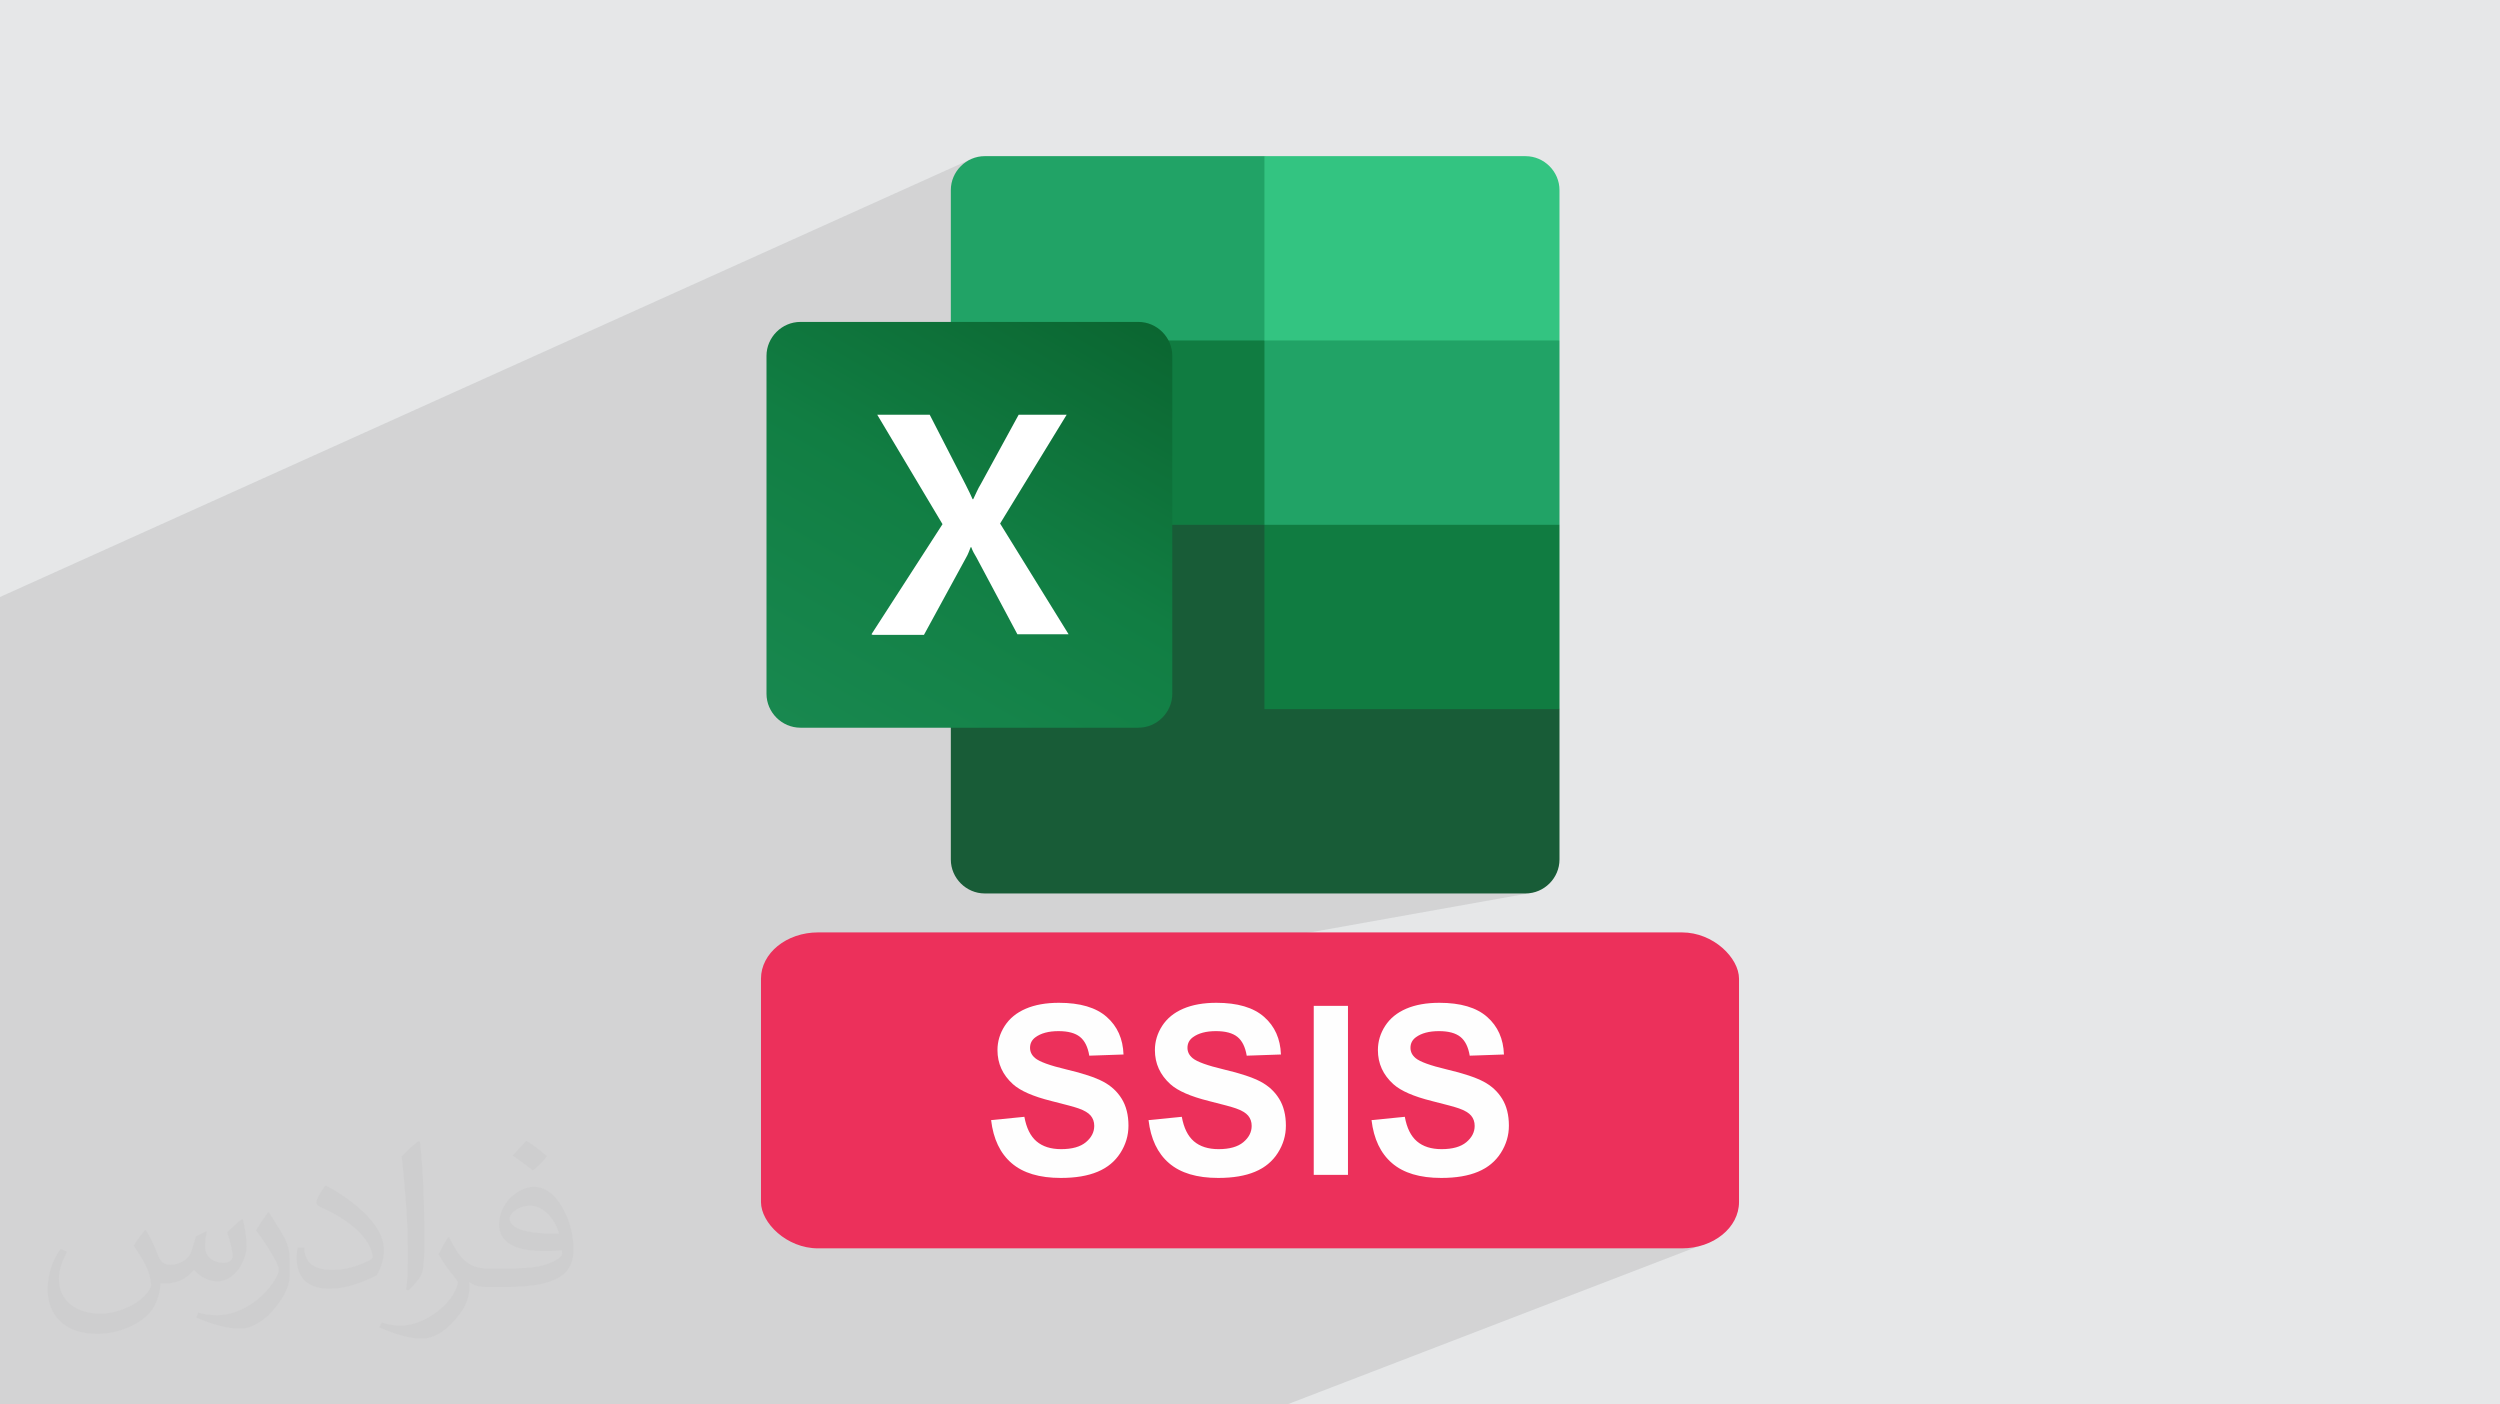
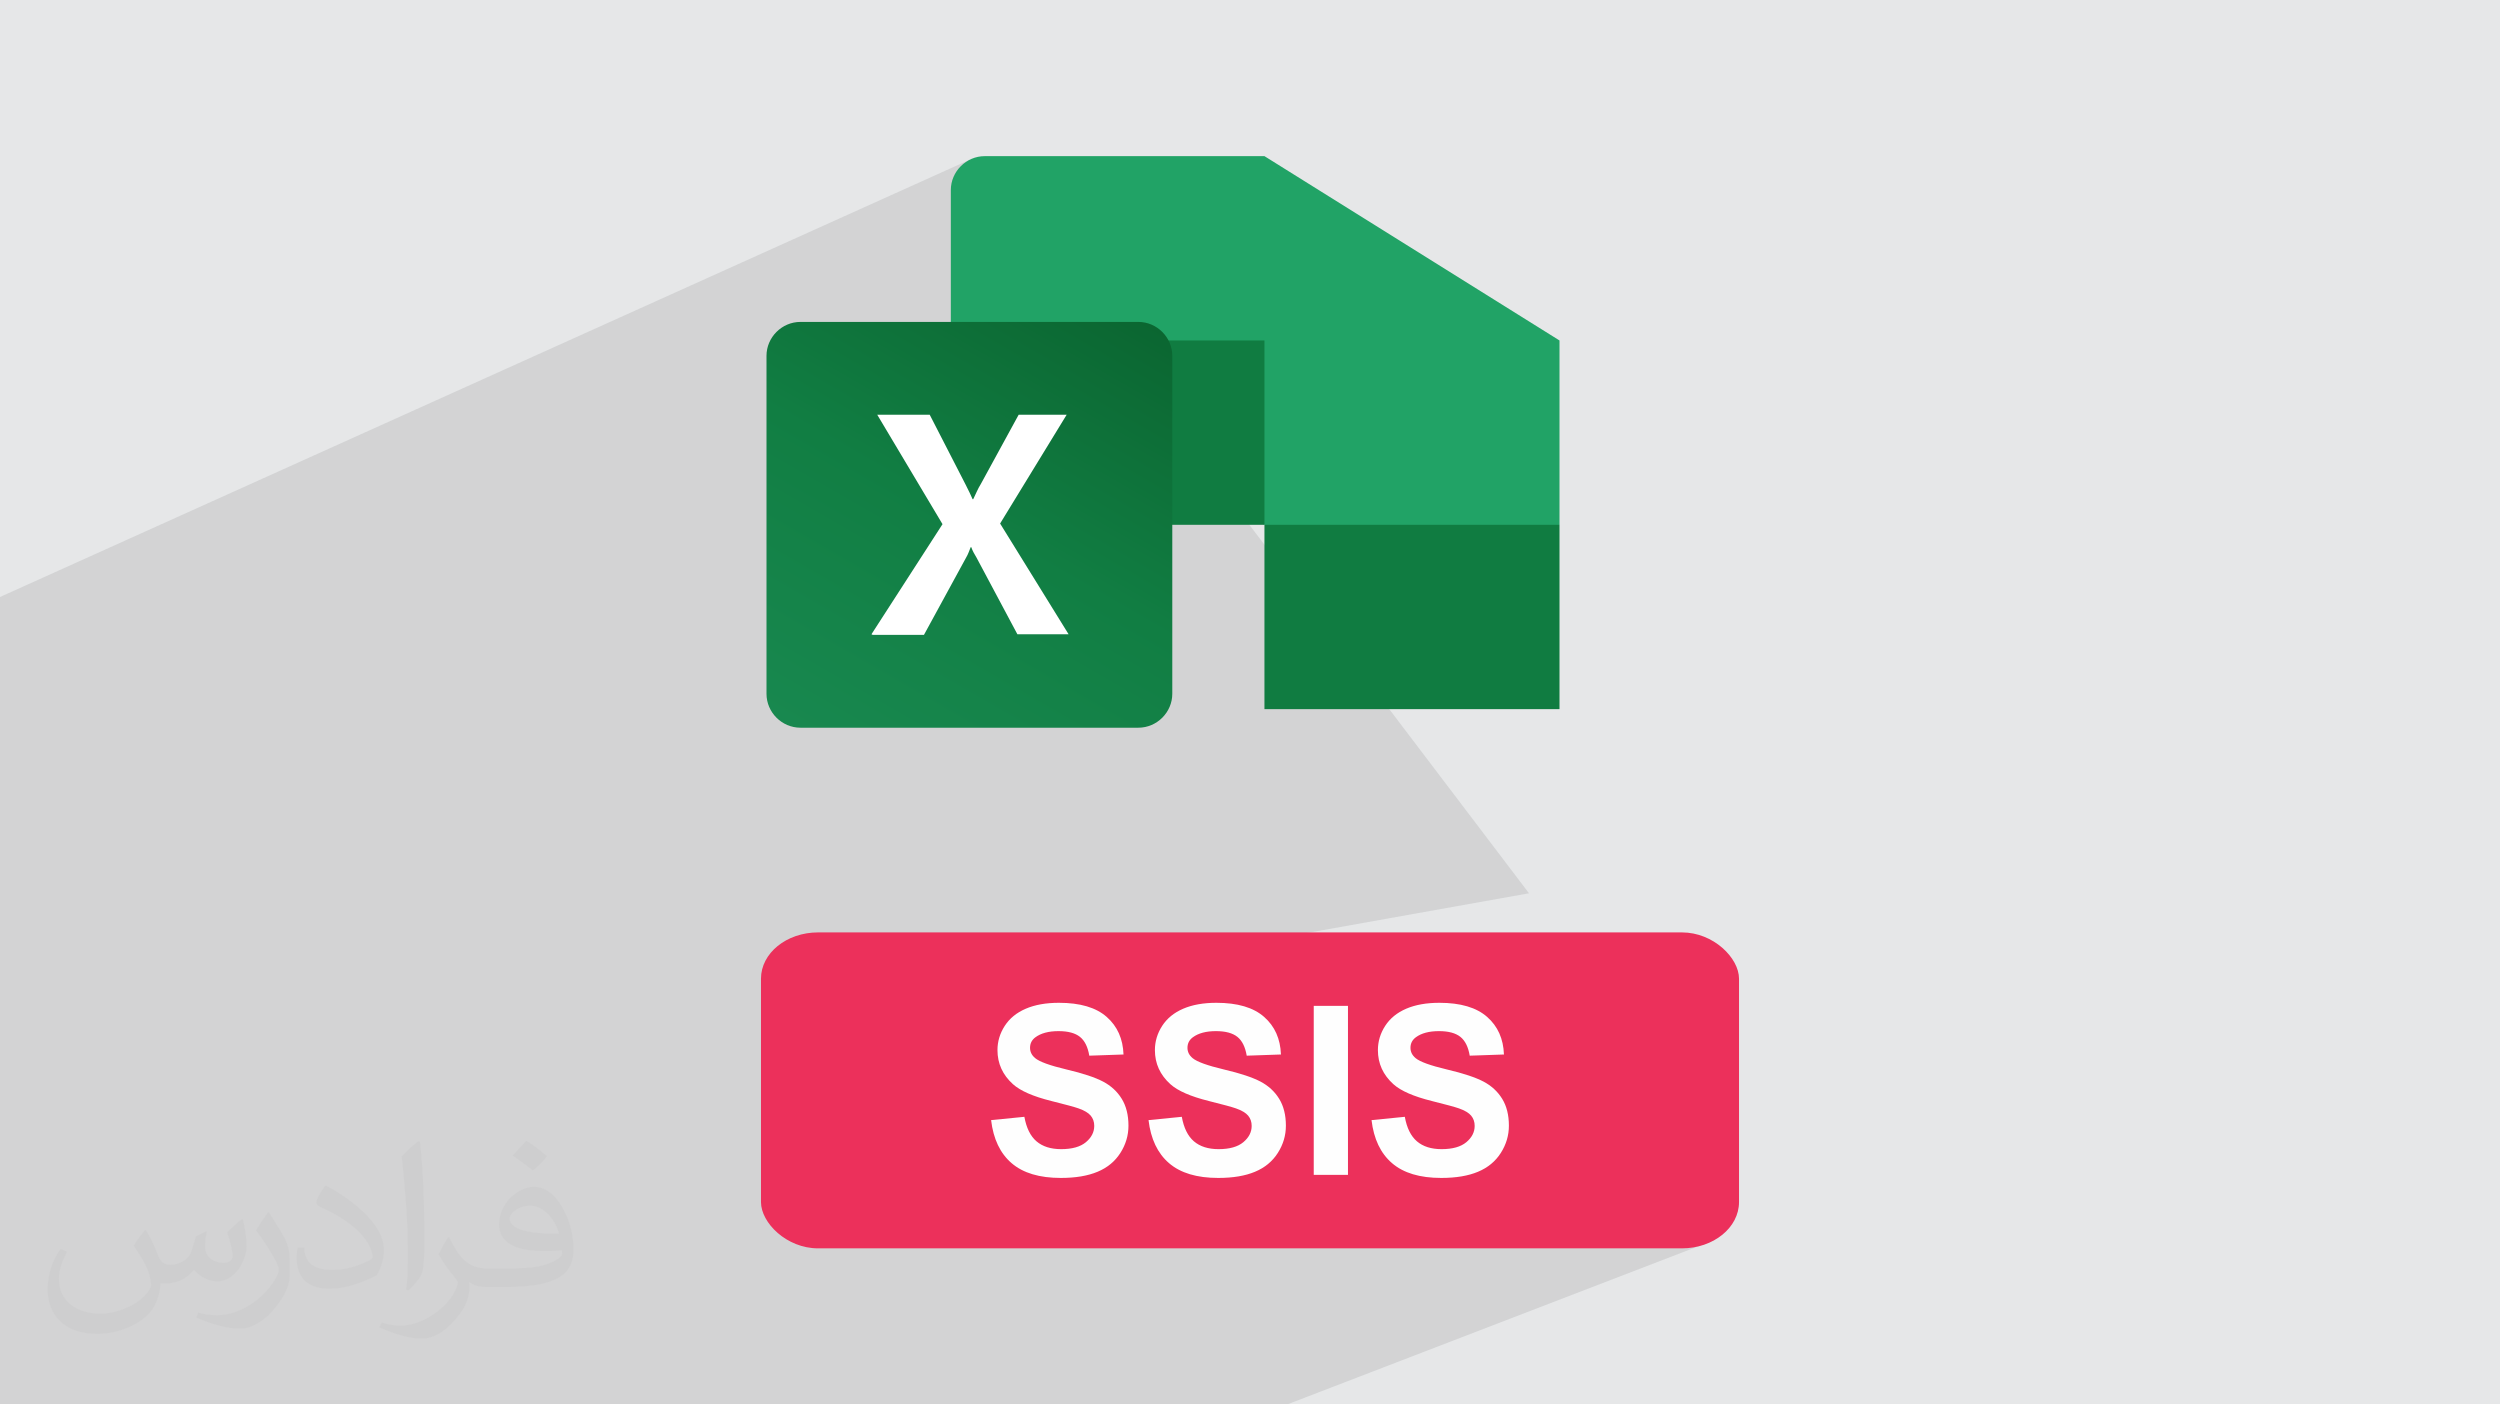
<svg xmlns="http://www.w3.org/2000/svg" xml:space="preserve" width="94.192mm" height="52.917mm" version="1.0" style="shape-rendering:geometricPrecision; text-rendering:geometricPrecision; image-rendering:optimizeQuality; fill-rule:evenodd; clip-rule:evenodd" viewBox="0 0 9404.92 5283.66">
  <defs>
    <style type="text/css">
   
    .fil5 {fill:#107C41}
    .fil3 {fill:#185C37}
    .fil4 {fill:#21A366}
    .fil8 {fill:#33C481}
    .fil9 {fill:#EC305B}
    .fil7 {fill:white}
    .fil10 {fill:#FEFEFE;fill-rule:nonzero}
    .fil2 {fill:#373435;fill-opacity:0.031}
    .fil1 {fill:#2B2A29;fill-opacity:0.102}
    .fil0 {fill:#E6E7E8}
    .fil6 {fill:url(#id0)}
   
  </style>
    <linearGradient id="id0" gradientUnits="userSpaceOnUse" x1="3138.74" y1="2827.31" x2="4132.53" y2="1103.45">
      <stop offset="0" style="stop-opacity:1; stop-color:#18884F" />
      <stop offset="0.502" style="stop-opacity:1; stop-color:#117E43" />
      <stop offset="1" style="stop-opacity:1; stop-color:#0B6631" />
    </linearGradient>
  </defs>
  <g id="Layer_x0020_1">
    <polygon class="fil0" points="-0,0 9404.92,0 9404.92,5283.66 -0,5283.66 " />
    <polygon class="fil1" points="5971.61,3816.39 6449.24,4665.26 4841.74,5283.66 -0,5283.66 -0,4895.12 -0,4608.94 -0,4416.58 -0,2426.72 -0,2245.84 3655.22,597.53 5752.09,3360.47 4119.91,3652.28 4119.91,3836.29 4453.18,4409.27 " />
    <path class="fil2" d="M548.54 4627.69c17.95,27.21 29.6,53.36 40.96,82.43 8.45,16.91 12.93,48.09 52.57,48.09 11.61,0 28.28,-3.42 43.06,-11.61 16.63,-8.73 29.32,-21.94 35.94,-42l15.85 -53.36 38.57 -19.02 2.64 2.64c-5.27,20.09 -6.59,39.36 -6.59,54.43 0,44.63 38.57,61.56 69.22,61.56 17.95,0 34.09,-8.73 34.09,-25.11 0,-21.13 -8.98,-57.06 -20.62,-89.29 17.95,-17.95 35.94,-35.94 56.53,-50.47l3.17 1.6c8.98,38.04 14,75.56 14,100.66 0,24.57 -10.83,51.79 -19.81,69.49 -18.49,34.87 -51.25,62.62 -90.87,62.62 -30.1,0 -63.65,-15.07 -86.66,-43.06l-1.32 0c-21.66,26.96 -55.22,51.25 -108.86,51.25l-16.63 0c-2.64,35.41 -10.29,60.49 -21.94,82.95 -31.95,62.34 -126.81,106.47 -216.1,106.47 -124.17,0 -186.51,-71.59 -186.51,-166.96 0,-58.91 19.27,-113.6 48.88,-152.42l24.29 10.04c-18.49,35.41 -30.91,68.68 -30.91,101.45 0,89.29 72.66,131.83 156.4,131.83 77.68,0 173.83,-49.41 191.28,-106.72 -6.59,-62.62 -30.1,-91.93 -66.04,-148.99 10.83,-19.02 24.83,-38.04 42.28,-58.38l3.17 0 0 0 0 0 -0.02 -0.09zm1432.13 -336.04c26.15,16.39 51.79,35.66 76.87,57.85 -14,19.81 -31.45,37.79 -53.11,53.64 -25.11,-20.34 -50.19,-37.79 -75.84,-56.27 17.42,-19.55 34.62,-38.29 52.04,-55.22l0 0 0 0 0 0 0 0 0 0 0.03 0zm13.47 244.11c-42.28,0 -76.87,27.75 -76.87,48.34 0,44.13 84.53,57.85 185.72,57.31 -12.68,-51.79 -57.06,-105.68 -108.86,-105.68l0.01 0.03zm-94.86 236.19c54.96,0 103.04,-1.6 139.74,-10.83 40.96,-10.29 75.56,-30.91 75.56,-45.17 0,-3.7 0,-8.19 -1.32,-11.89 -22.98,2.11 -49.41,2.11 -72.38,2.11 -74.49,0 -131.55,-16.91 -154.02,-58.66 -5.55,-11.61 -9.51,-24.57 -9.51,-39.36 0,-40.43 17.42,-79.79 48.09,-107 25.61,-22.45 53.89,-36.44 82.67,-36.44 52.04,0 93.51,41.75 122.57,107.54 15.85,35.94 26.68,77.4 26.68,129.72 0,34.87 -9.51,64.19 -31.17,85.85 -40.43,39.11 -114.92,53.89 -229.04,53.89l-51.79 0 0 0 -13.47 0c-28.28,0 -48.62,-5.02 -64.72,-17.42l-2.64 0c0.79,6.59 1.32,12.93 1.32,19.02 0,25.61 -8.45,58.38 -25.61,84.53 -50.72,75.3 -105.68,108.04 -153.24,108.04 -48.09,0 -107,-18.49 -160.11,-42.54l9.51 -18.49c17.17,7.13 40.96,11.89 73.7,11.89 85.85,0 198.66,-82.43 212.66,-163 -3.17,-6.59 -8.98,-15.32 -17.17,-24.57 -25.11,-29.85 -40.96,-54.68 -55.75,-80.83 12.68,-25.11 24.29,-45.17 35.13,-63.4l4.49 -0.53c36.72,74.77 69.99,117.55 144.23,117.55l11.61 0 0 0 53.89 0 0 0 0 0 0 0 0 0 0 0 0.09 0.01zm-371.98 79c6.34,-34.34 6.87,-72.91 6.87,-108.86l0 -53.36c0,-99.6 -12.68,-244.36 -22.98,-338.68 17.95,-19.27 43.06,-42 62.87,-57.31l5.81 1.6c13.47,118.62 16.63,256 16.63,383.06 0,33.3 -1.32,65.79 -4.49,89.55 -1.85,30.1 -19.27,52.83 -56.53,87.7l-8.19 -3.7zm-382.8 -157.19c1.85,46.77 24.83,83.49 105.15,83.49 49.93,0 92.19,-12.93 138.96,-35.13 8.45,-3.7 12.93,-8.73 12.93,-12.93 0,-29.32 -22.45,-68.15 -60.23,-103.55 -36.72,-33.3 -85.34,-62.62 -130.76,-82.18 -15.6,-6.59 -20.62,-13.47 -20.62,-20.09 0,-13.47 17.95,-41.75 32.77,-62.09l5.02 -0.53c52.04,27.21 110.17,67.64 153.24,112.53 39.11,41.47 63.4,83.49 63.4,129.19 0,33.81 -10.29,65.51 -26.96,95.11 -57.06,28.79 -117.83,50.72 -178.06,50.72 -73.17,0 -123.1,-34.34 -123.1,-114.92 0,-8.73 0,-22.19 3.17,-39.64l25.11 0 0 0 0 0 0 0 0 0 0 0 -0.02 0zm-132.37 -132.9l45.45 73.45c16.63,27.21 32.23,56.81 32.23,103.55l0 59.7c0,48.34 -30.91,100.13 -80.83,151.38 -39.11,34.62 -73.7,49.41 -105.68,49.41 -47.55,0 -101.98,-14.79 -164.85,-41.75l7.13 -18.49c19.81,5.27 42.79,9.77 71.06,9.77 90.36,-0.53 182.8,-66.57 225.08,-147.15 5.02,-9.26 6.87,-17.95 6.87,-24.04 0,-9.26 -5.02,-19.55 -8.98,-28.79 -22.98,-43.31 -48.62,-82.95 -76.87,-119.68 14.79,-23.25 29.6,-45.7 45.7,-67.9l3.7 0.53 0 0 0 0 0 0 0 0 0 0 -0.02 0.01z" />
    <g id="_1728250834144">
      <g>
-         <path class="fil3" d="M4756.82 1904.46l-1179.83 -207.1 0 1536.16c0,69.8 57.78,127.62 127.62,127.62l0 0 2034.55 0c69.81,0 127.63,-57.78 127.63,-127.62l0 0 0 -565.83 -1109.99 -763.26 0.05 0 0 0 0 0 -0.05 0 0 0.02 0 0 0.03 0.01z" />
        <path class="fil4" d="M4756.82 587.41l-1052.22 0c-69.8,0 -127.62,57.78 -127.62,127.62 0,0 0,0 0,0l0 565.83 1179.83 693.46 623.62 207.12 486.35 -207.12 0 -693.46 -1109.97 -693.46 0 0 0 0.04 0 0 0 -0.04 0 0.01z" />
        <polygon class="fil5" points="3576.98,1280.85 4756.82,1280.85 4756.82,1974.29 3576.98,1974.29 " />
        <path class="fil6" d="M3011.17 1211.05l1271.32 0c69.81,0 127.61,57.78 127.61,127.6l0 1271.33c0,69.79 -57.76,127.62 -127.61,127.62l-1271.32 0c-69.82,0 -127.64,-57.78 -127.64,-127.62l0 -1271.33c0,-69.8 57.8,-127.6 127.64,-127.6z" />
        <path class="fil7" d="M3278.44 2386.03l267.28 -414.14 -245.59 -411.74 197.42 0 134.82 262.44c12.06,24.1 21.68,43.36 26.49,55.38l2.4 0c9.62,-19.22 16.84,-38.52 28.91,-57.77l142.03 -260.05 180.61 0 -250.4 409.32 257.64 416.56 -192.66 0 -154.07 -288.94c-7.23,-12.06 -14.46,-24.07 -19.26,-38.51l-2.41 0c-4.85,12.08 -9.62,26.49 -16.87,38.51l-158.92 291.34 -192.63 0 -4.83 -2.43 0.03 0.05 0.03 -0.06 -0.03 0.03 0.02 0.01z" />
-         <path class="fil8" d="M5739.16 587.41l-982.4 0 0 693.48 1109.97 0 0 -565.8c0,-69.8 -57.76,-127.63 -127.61,-127.63l0 0 0 0 0 -0.03 0 0 0.04 0 0 -0.02z" />
        <polygon class="fil5" points="4756.82,1974.29 5866.78,1974.29 5866.78,2667.74 4756.82,2667.74 " />
      </g>
      <g>
        <rect class="fil9" x="2862.78" y="3507.67" width="3679.35" height="1188.6" rx="214.9" ry="174.24" />
        <path class="fil10" d="M3728.48 4213.84l125.19 -12.43c7.56,41.88 22.65,72.51 45.58,92.2 22.95,19.67 53.87,29.45 92.81,29.45 41.13,0 72.21,-8.74 93.08,-26.18 20.86,-17.46 31.36,-37.89 31.36,-61.28 0,-15.09 -4.43,-27.83 -13.16,-38.47 -8.74,-10.52 -24.12,-19.7 -46.03,-27.39 -14.94,-5.33 -49,-14.5 -102.26,-27.83 -68.53,-17.14 -116.62,-38.17 -144.29,-63.17 -38.92,-35.09 -58.3,-77.85 -58.3,-128.32 0,-32.4 9.17,-62.9 27.38,-91.15 18.34,-28.27 44.68,-49.73 79.16,-64.52 34.48,-14.81 75.93,-22.22 124.75,-22.22 79.48,0 139.42,17.62 179.53,53 40.24,35.36 61.26,82.43 63.32,141.47l-128.75 4.44c-5.47,-32.86 -17.16,-56.38 -35.08,-70.74 -17.89,-14.35 -44.84,-21.62 -80.65,-21.62 -37,0 -66.01,7.71 -86.87,23.11 -13.46,9.91 -20.28,23.08 -20.28,39.65 0,15.1 6.37,27.97 19.09,38.64 16.13,13.74 55.34,27.95 117.64,42.77 62.31,14.64 108.34,30.03 138.09,45.72 29.88,15.83 53.26,37.29 70.13,64.67 16.86,27.39 25.3,61.13 25.3,101.24 0,36.38 -10.05,70.57 -30.33,102.39 -20.28,31.82 -48.83,55.5 -85.82,70.89 -37,15.55 -83.18,23.23 -138.37,23.23 -80.36,0 -142.07,-18.51 -185.13,-55.64 -43.07,-37.01 -68.68,-91.04 -77.11,-161.91zm592.25 0l125.19 -12.43c7.56,41.88 22.65,72.51 45.58,92.2 22.95,19.67 53.87,29.45 92.79,29.45 41.15,0 72.23,-8.74 93.09,-26.18 20.86,-17.46 31.37,-37.89 31.37,-61.28 0,-15.09 -4.43,-27.83 -13.18,-38.47 -8.72,-10.52 -24.1,-19.7 -46.01,-27.39 -14.94,-5.33 -49,-14.5 -102.27,-27.83 -68.53,-17.14 -116.61,-38.17 -144.29,-63.17 -38.91,-35.09 -58.29,-77.85 -58.29,-128.32 0,-32.4 9.17,-62.9 27.36,-91.15 18.36,-28.27 44.69,-49.73 79.18,-64.52 34.48,-14.81 75.93,-22.22 124.75,-22.22 79.46,0 139.42,17.62 179.52,53 40.25,35.36 61.27,82.43 63.33,141.47l-128.75 4.44c-5.49,-32.86 -17.18,-56.38 -35.08,-70.74 -17.9,-14.35 -44.84,-21.62 -80.65,-21.62 -37,0 -66.01,7.71 -86.87,23.11 -13.46,9.91 -20.29,23.08 -20.29,39.65 0,15.1 6.36,27.97 19.1,38.64 16.13,13.74 55.34,27.95 117.64,42.77 62.31,14.64 108.34,30.03 138.08,45.72 29.88,15.83 53.27,37.29 70.14,64.67 16.86,27.39 25.3,61.13 25.3,101.24 0,36.38 -10.05,70.57 -30.33,102.39 -20.28,31.82 -48.84,55.5 -85.82,70.89 -37,15.55 -83.18,23.23 -138.39,23.23 -80.34,0 -142.05,-18.51 -185.13,-55.64 -43.05,-37.01 -68.66,-91.04 -77.09,-161.91zm621.55 206.01l0 -635.77 128.75 0 0 635.77 -128.75 0zm217.39 -206.01l125.21 -12.43c7.54,41.88 22.65,72.51 45.57,92.2 22.96,19.67 53.87,29.45 92.8,29.45 41.14,0 72.21,-8.74 93.09,-26.18 20.85,-17.46 31.35,-37.89 31.35,-61.28 0,-15.09 -4.43,-27.83 -13.16,-38.47 -8.74,-10.52 -24.11,-19.7 -46.03,-27.39 -14.94,-5.33 -48.98,-14.5 -102.26,-27.83 -68.52,-17.14 -116.61,-38.17 -144.29,-63.17 -38.91,-35.09 -58.3,-77.85 -58.3,-128.32 0,-32.4 9.17,-62.9 27.38,-91.15 18.34,-28.27 44.69,-49.73 79.16,-64.52 34.49,-14.81 75.94,-22.22 124.77,-22.22 79.46,0 139.4,17.62 179.51,53 40.24,35.36 61.26,82.43 63.32,141.47l-128.75 4.44c-5.47,-32.86 -17.16,-56.38 -35.06,-70.74 -17.91,-14.35 -44.84,-21.62 -80.67,-21.62 -36.99,0 -66.01,7.71 -86.87,23.11 -13.46,9.91 -20.27,23.08 -20.27,39.65 0,15.1 6.36,27.97 19.08,38.64 16.13,13.74 55.36,27.95 117.65,42.77 62.31,14.64 108.33,30.03 138.08,45.72 29.89,15.83 53.28,37.29 70.14,64.67 16.87,27.39 25.31,61.13 25.31,101.24 0,36.38 -10.07,70.57 -30.35,102.39 -20.26,31.82 -48.83,55.5 -85.82,70.89 -37,15.55 -83.16,23.23 -138.37,23.23 -80.35,0 -142.07,-18.51 -185.13,-55.64 -43.07,-37.01 -68.68,-91.04 -77.11,-161.91z" />
      </g>
    </g>
  </g>
</svg>